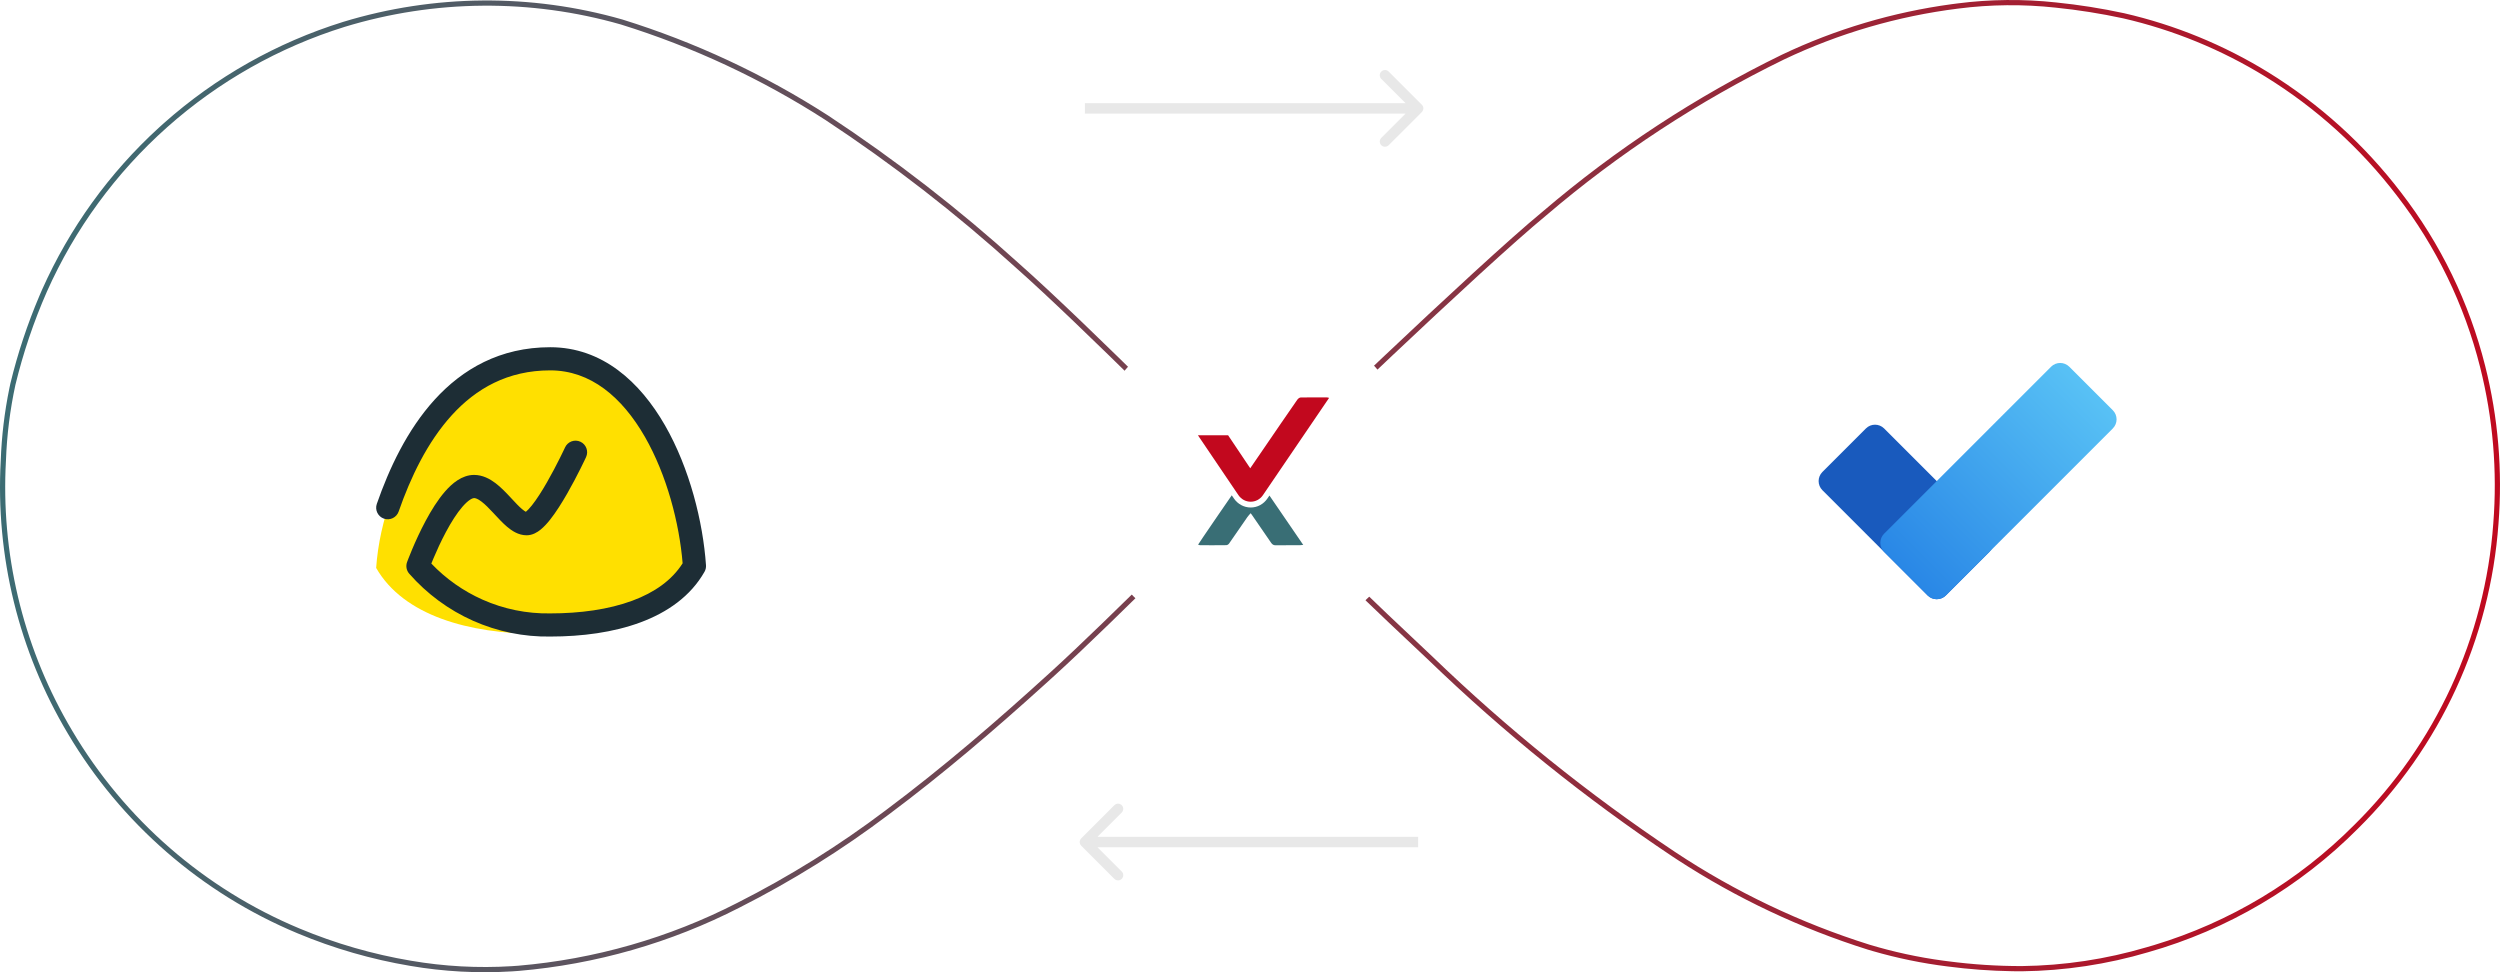
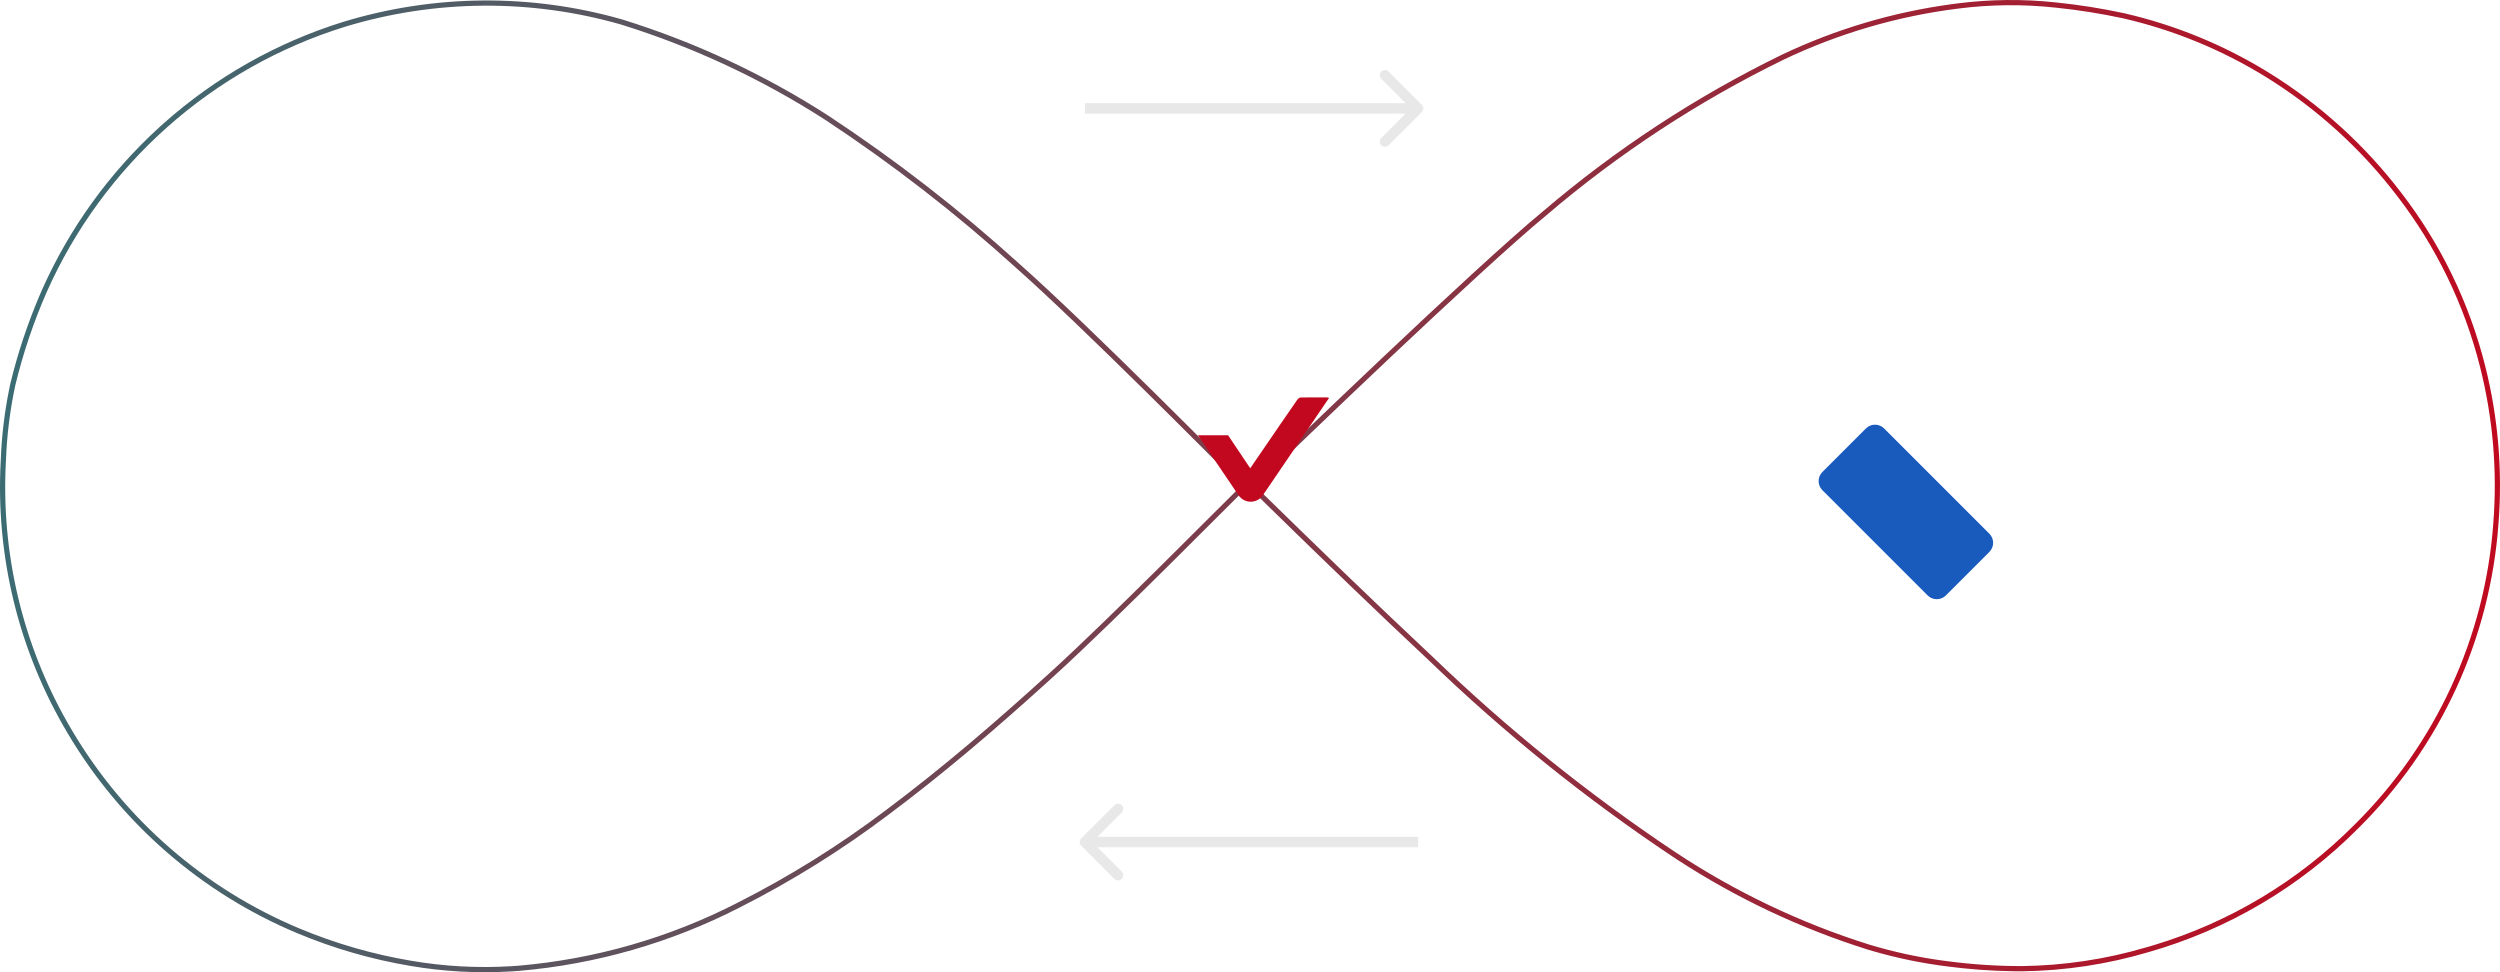
<svg xmlns="http://www.w3.org/2000/svg" width="432" height="168" viewBox="0 0 432 168" fill="none">
  <path opacity="0.4" d="M186.835 144.868C186.483 145.219 186.483 145.789 186.835 146.14L192.562 151.868C192.914 152.219 193.484 152.219 193.835 151.868C194.187 151.516 194.187 150.947 193.835 150.595L188.744 145.504L193.835 140.413C194.187 140.061 194.187 139.491 193.835 139.14C193.484 138.788 192.914 138.788 192.562 139.14L186.835 144.868ZM245.055 145.504L245.055 144.604L187.471 144.604L187.471 145.504L187.471 146.404L245.055 146.404L245.055 145.504Z" fill="#C5C5C5" />
  <path opacity="0.4" d="M245.689 19.365C246.04 19.013 246.04 18.444 245.689 18.092L239.961 12.365C239.61 12.013 239.04 12.013 238.688 12.365C238.337 12.716 238.337 13.286 238.688 13.637L243.78 18.729L238.688 23.82C238.337 24.171 238.337 24.741 238.688 25.093C239.04 25.444 239.61 25.444 239.961 25.093L245.689 19.365ZM187.469 18.729L187.469 19.628L245.052 19.628L245.052 18.729L245.052 17.828L187.469 17.828L187.469 18.729Z" fill="#C5C5C5" />
  <path d="M59.299 3.781C75.002 -1.005 91.753 -1.149 107.535 3.367C120.088 7.266 132.055 12.85 143.108 19.966C154.732 27.627 165.75 36.169 176.066 45.519C187.995 56.055 213.491 81.813 215.676 84.065C212.916 86.676 193.219 106.721 182.216 116.748L180.485 118.319C171.82 126.16 162.954 133.744 153.59 140.739C145.489 146.86 136.857 152.244 127.798 156.826C115.909 162.921 102.947 166.639 89.637 167.772L88.461 167.854C82.585 168.217 76.684 167.898 70.879 166.902C64.206 165.779 57.683 163.894 51.438 161.286C34.829 154.36 20.899 142.25 11.723 126.761C3.245 112.543 -0.792 96.113 0.129 79.582C0.277 75.389 0.774 71.217 1.616 67.108L1.789 66.287C3.052 61.075 4.743 55.976 6.843 51.043L7.269 50.059C12.002 39.429 18.878 29.897 27.46 22.057L28.296 21.304C37.268 13.324 47.837 7.35 59.299 3.781ZM338.259 0.592C343.908 -0.135 349.623 -0.192 355.285 0.423C359.24 0.825 363.169 1.447 367.055 2.286C375.857 4.312 384.27 7.761 391.962 12.498C400.807 17.958 408.579 24.992 414.892 33.254C421.748 42.133 426.699 52.334 429.434 63.216C431.682 72.128 432.461 81.348 431.738 90.511C430.289 110.427 421.665 129.141 407.468 143.173C397.408 153.286 384.922 160.645 371.206 164.544C364.117 166.641 356.773 167.749 349.382 167.839L347.767 167.827C343.998 167.768 340.236 167.491 336.498 166.999C332.136 166.455 327.824 165.567 323.603 164.342L322.76 164.093C311.154 160.445 300.101 155.232 289.906 148.597L288.922 147.95C273.91 137.931 259.827 126.584 246.84 114.048C237.798 105.59 228.463 96.56 219.496 87.801L215.677 84.066C221.206 78.606 254.909 46.164 266.626 36.517C279.188 25.789 293.058 16.696 307.904 9.457C317.186 5.044 327.093 2.097 337.272 0.72L338.259 0.592ZM107.279 4.229C91.668 -0.237 75.098 -0.094 59.565 4.64C48.226 8.17 37.77 14.081 28.894 21.976C20.017 29.871 12.925 39.57 8.091 50.425C5.815 55.613 3.999 60.992 2.664 66.499C1.731 70.814 1.184 75.203 1.028 79.614L1.027 79.623V79.632C0.145 95.473 3.865 111.22 11.723 124.976L12.496 126.3L12.497 126.303C21.575 141.625 35.356 153.605 51.786 160.456C57.967 163.037 64.424 164.902 71.028 166.015H71.03C76.768 166.999 82.599 167.315 88.406 166.956L89.567 166.875C102.758 165.751 115.604 162.066 127.387 156.025L127.392 156.023C136.403 151.466 144.99 146.109 153.048 140.021L153.052 140.018C163.008 132.581 172.405 124.471 181.609 116.083C191.99 106.624 209.972 88.381 214.397 84.05C209.856 79.43 186.662 56.078 175.471 46.193L175.462 46.185C165.182 36.869 154.203 28.356 142.621 20.722C131.639 13.652 119.75 8.104 107.279 4.229ZM355.188 1.317C349.596 0.71 343.952 0.766 338.374 1.484H338.37C327.94 2.789 317.785 5.755 308.291 10.27C293.516 17.475 279.713 26.525 267.211 37.201L267.204 37.206L267.198 37.211C255.912 46.503 224.089 77.082 216.963 84.064C226.882 93.773 237.351 103.94 247.454 113.391L247.459 113.396L247.465 113.4C260.413 125.9 274.455 137.212 289.422 147.201C299.816 154.097 311.129 159.494 323.026 163.233C327.187 164.488 331.441 165.411 335.747 165.994L336.609 166.106L336.615 166.107C340.847 166.664 345.112 166.941 349.381 166.938C356.686 166.849 363.944 165.753 370.95 163.681L370.96 163.678L372.228 163.307C385.297 159.364 397.189 152.229 406.829 142.538L406.835 142.533C420.878 128.654 429.408 110.145 430.841 90.445V90.439C431.556 81.374 430.785 72.252 428.561 63.435V63.435C425.856 52.673 420.96 42.585 414.18 33.805L414.177 33.801C407.931 25.626 400.241 18.666 391.489 13.264V13.263C383.884 8.58 375.567 5.169 366.865 3.165V3.166C363.012 2.334 359.116 1.716 355.194 1.317H355.188Z" fill="url(#paint0_linear_1617_4019)" />
  <g filter="url(#filter0_d_1617_4019)">
-     <ellipse cx="216.261" cy="81.813" rx="28.792" ry="28.813" fill="white" />
-   </g>
-   <path fill-rule="evenodd" clip-rule="evenodd" d="M219.018 86.131C218.341 87.126 217.284 87.697 216.118 87.697C214.964 87.697 213.877 87.108 213.21 86.123C213.096 85.953 212.974 85.773 212.85 85.588C211.194 87.968 209.565 90.369 207.929 92.764C207.635 93.195 207.352 93.633 207.031 94.115C207.193 94.164 207.28 94.213 207.366 94.213C208.882 94.218 210.398 94.225 211.914 94.204C212.074 94.202 212.284 94.068 212.382 93.928C213.446 92.409 214.49 90.875 215.547 89.351C215.707 89.12 215.909 88.919 216.111 88.683C216.211 88.81 216.253 88.859 216.29 88.912C217.409 90.534 218.533 92.154 219.642 93.784C219.847 94.084 220.068 94.232 220.437 94.227C221.823 94.206 223.211 94.22 224.597 94.216C224.766 94.216 224.933 94.185 225.197 94.159C223.221 91.27 221.291 88.45 219.359 85.629L219.018 86.131Z" fill="#396E75" />
+     </g>
  <path fill-rule="evenodd" clip-rule="evenodd" d="M229.667 68.755C229.482 68.712 229.391 68.672 229.299 68.672C228.549 68.67 227.798 68.666 227.047 68.666C226.282 68.666 225.517 68.67 224.752 68.686C224.556 68.69 224.314 68.881 224.182 69.058C223.738 69.655 218.833 76.841 218.412 77.456C217.665 78.548 216.917 79.638 216.039 80.916C214.07 77.989 212.215 75.213 212.215 75.213H207C207 75.213 211.677 82.124 213.991 85.546C214.51 86.313 215.315 86.697 216.118 86.697C216.92 86.697 217.722 86.316 218.242 85.552C222.05 79.953 225.858 74.355 229.666 68.756L229.667 68.755Z" fill="#C2081E" />
  <g filter="url(#filter1_d_1617_4019)">
    <path d="M322.429 72.907L314.91 80.426C314.041 81.295 314.041 82.705 314.91 83.574L333.095 101.759C333.965 102.629 335.374 102.629 336.243 101.759L343.762 94.241C344.631 93.371 344.631 91.962 343.762 91.093L325.577 72.907C324.707 72.038 323.298 72.038 322.429 72.907Z" fill="#195ABD" />
-     <path d="M365.093 69.759L357.574 62.24C356.705 61.371 355.295 61.371 354.426 62.24L325.574 91.092C324.705 91.961 324.705 93.371 325.574 94.24L333.093 101.759C333.962 102.628 335.371 102.628 336.241 101.759L365.093 72.907C365.962 72.037 365.962 70.628 365.093 69.759Z" fill="url(#paint1_linear_1617_4019)" />
  </g>
-   <path d="M93.001 62.48C77.927 62.48 66.117 81.81 65 98.136C69.73 106.41 81.137 109.52 93.001 109.52C104.864 109.52 116.272 106.41 121 98.136C119.882 81.81 108.074 62.48 93.001 62.48" fill="#FFE000" />
-   <path fill-rule="evenodd" clip-rule="evenodd" d="M78.069 71.749C73.828 76.409 70.92 82.553 68.889 88.389C68.527 89.432 67.387 89.984 66.343 89.621C65.3 89.258 64.749 88.118 65.112 87.075C67.222 81.01 70.349 74.288 75.111 69.057C79.92 63.774 86.415 60 95.079 60C104.11 60 110.629 66.047 114.902 73.484C119.185 80.94 121.479 90.2 121.996 97.678C122.023 98.07 121.934 98.462 121.739 98.804C119.338 103.031 115.319 105.826 110.65 107.556C105.991 109.281 100.566 109.995 95.095 109.996C90.5 110.069 85.945 109.137 81.739 107.264C77.528 105.389 73.768 102.615 70.716 99.134C70.234 98.585 70.09 97.816 70.341 97.129L72.22 97.816C70.341 97.129 70.341 97.13 70.341 97.129L70.343 97.125L70.346 97.115L70.359 97.081C70.37 97.052 70.385 97.01 70.406 96.957C70.446 96.85 70.505 96.695 70.581 96.5C70.733 96.11 70.954 95.557 71.233 94.894C71.791 93.573 72.59 91.797 73.548 90.009C74.496 88.238 75.644 86.368 76.918 84.911C78.101 83.557 79.803 82.08 81.898 82.065L81.912 82.065C83.402 82.065 84.654 82.757 85.604 83.474C86.561 84.196 87.442 85.124 88.182 85.918C88.267 86.01 88.351 86.099 88.432 86.187C89.111 86.917 89.667 87.515 90.201 87.967C90.521 88.239 90.737 88.371 90.866 88.436C90.876 88.428 90.887 88.42 90.898 88.411C91.155 88.203 91.499 87.847 91.916 87.323C92.743 86.283 93.656 84.842 94.524 83.328C95.384 81.828 96.165 80.321 96.733 79.183C97.016 78.616 97.245 78.144 97.402 77.815C97.481 77.65 97.542 77.522 97.582 77.435L97.628 77.338L97.639 77.314L97.642 77.308C97.642 77.307 97.642 77.308 97.642 77.308C98.106 76.305 99.294 75.868 100.297 76.332C101.299 76.795 101.736 77.984 101.273 78.986L99.457 78.147C101.273 78.986 101.273 78.986 101.273 78.986L101.267 78.998L101.254 79.027L101.203 79.136C101.158 79.23 101.094 79.367 101.011 79.54C100.845 79.887 100.606 80.38 100.311 80.97C99.723 82.149 98.905 83.729 97.994 85.317C97.091 86.891 96.061 88.538 95.046 89.814C94.542 90.447 93.989 91.056 93.409 91.524C92.885 91.947 92.044 92.498 91.002 92.498C89.566 92.498 88.399 91.683 87.615 91.019C86.885 90.401 86.153 89.611 85.506 88.915C85.421 88.823 85.338 88.733 85.256 88.645C84.497 87.832 83.835 87.151 83.194 86.667C82.553 86.183 82.153 86.068 81.92 86.065C81.67 86.071 80.993 86.326 79.929 87.543C78.947 88.668 77.964 90.234 77.074 91.897C76.194 93.541 75.447 95.198 74.919 96.45C74.772 96.796 74.644 97.11 74.534 97.382C77.051 100.018 80.05 102.134 83.366 103.61C87.046 105.249 91.03 106.063 95.046 105.996L95.079 105.996C100.247 105.996 105.175 105.318 109.26 103.805C113.12 102.375 116.12 100.244 117.958 97.334C117.394 90.451 115.244 82.109 111.433 75.476C107.496 68.623 102.054 64 95.079 64C87.737 64 82.263 67.142 78.069 71.749Z" fill="#1D2D35" />
  <defs>
    <filter id="filter0_d_1617_4019" x="183.869" y="50.3" width="64.786" height="64.825" filterUnits="userSpaceOnUse" color-interpolation-filters="sRGB">
      <feFlood flood-opacity="0" result="BackgroundImageFix" />
      <feColorMatrix in="SourceAlpha" type="matrix" values="0 0 0 0 0 0 0 0 0 0 0 0 0 0 0 0 0 0 127 0" result="hardAlpha" />
      <feOffset dy="0.9" />
      <feGaussianBlur stdDeviation="1.8" />
      <feColorMatrix type="matrix" values="0 0 0 0 0.224 0 0 0 0 0.431 0 0 0 0 0.459 0 0 0 0.1 0" />
      <feBlend mode="normal" in2="BackgroundImageFix" result="effect1_dropShadow_1617_4019" />
      <feBlend mode="normal" in="SourceGraphic" in2="effect1_dropShadow_1617_4019" result="shape" />
    </filter>
    <filter id="filter1_d_1617_4019" x="313.126" y="61.588" width="53.747" height="43.087" filterUnits="userSpaceOnUse" color-interpolation-filters="sRGB">
      <feFlood flood-opacity="0" result="BackgroundImageFix" />
      <feColorMatrix in="SourceAlpha" type="matrix" values="0 0 0 0 0 0 0 0 0 0 0 0 0 0 0 0 0 0 127 0" result="hardAlpha" />
      <feOffset dy="1.131" />
      <feGaussianBlur stdDeviation="0.566" />
      <feColorMatrix type="matrix" values="0 0 0 0 0 0 0 0 0 0 0 0 0 0 0 0 0 0 0.1 0" />
      <feBlend mode="normal" in2="BackgroundImageFix" result="effect1_dropShadow_1617_4019" />
      <feBlend mode="normal" in="SourceGraphic" in2="effect1_dropShadow_1617_4019" result="shape" />
    </filter>
    <linearGradient id="paint0_linear_1617_4019" x1="431.999" y1="167.999" x2="-12.688" y2="121.599" gradientUnits="userSpaceOnUse">
      <stop stop-color="#C2081E" />
      <stop offset="1" stop-color="#396E75" />
    </linearGradient>
    <linearGradient id="paint1_linear_1617_4019" x1="329.333" y1="97.999" x2="361.333" y2="65.999" gradientUnits="userSpaceOnUse">
      <stop stop-color="#2987E6" />
      <stop offset="0.994" stop-color="#58C1F5" />
    </linearGradient>
  </defs>
</svg>